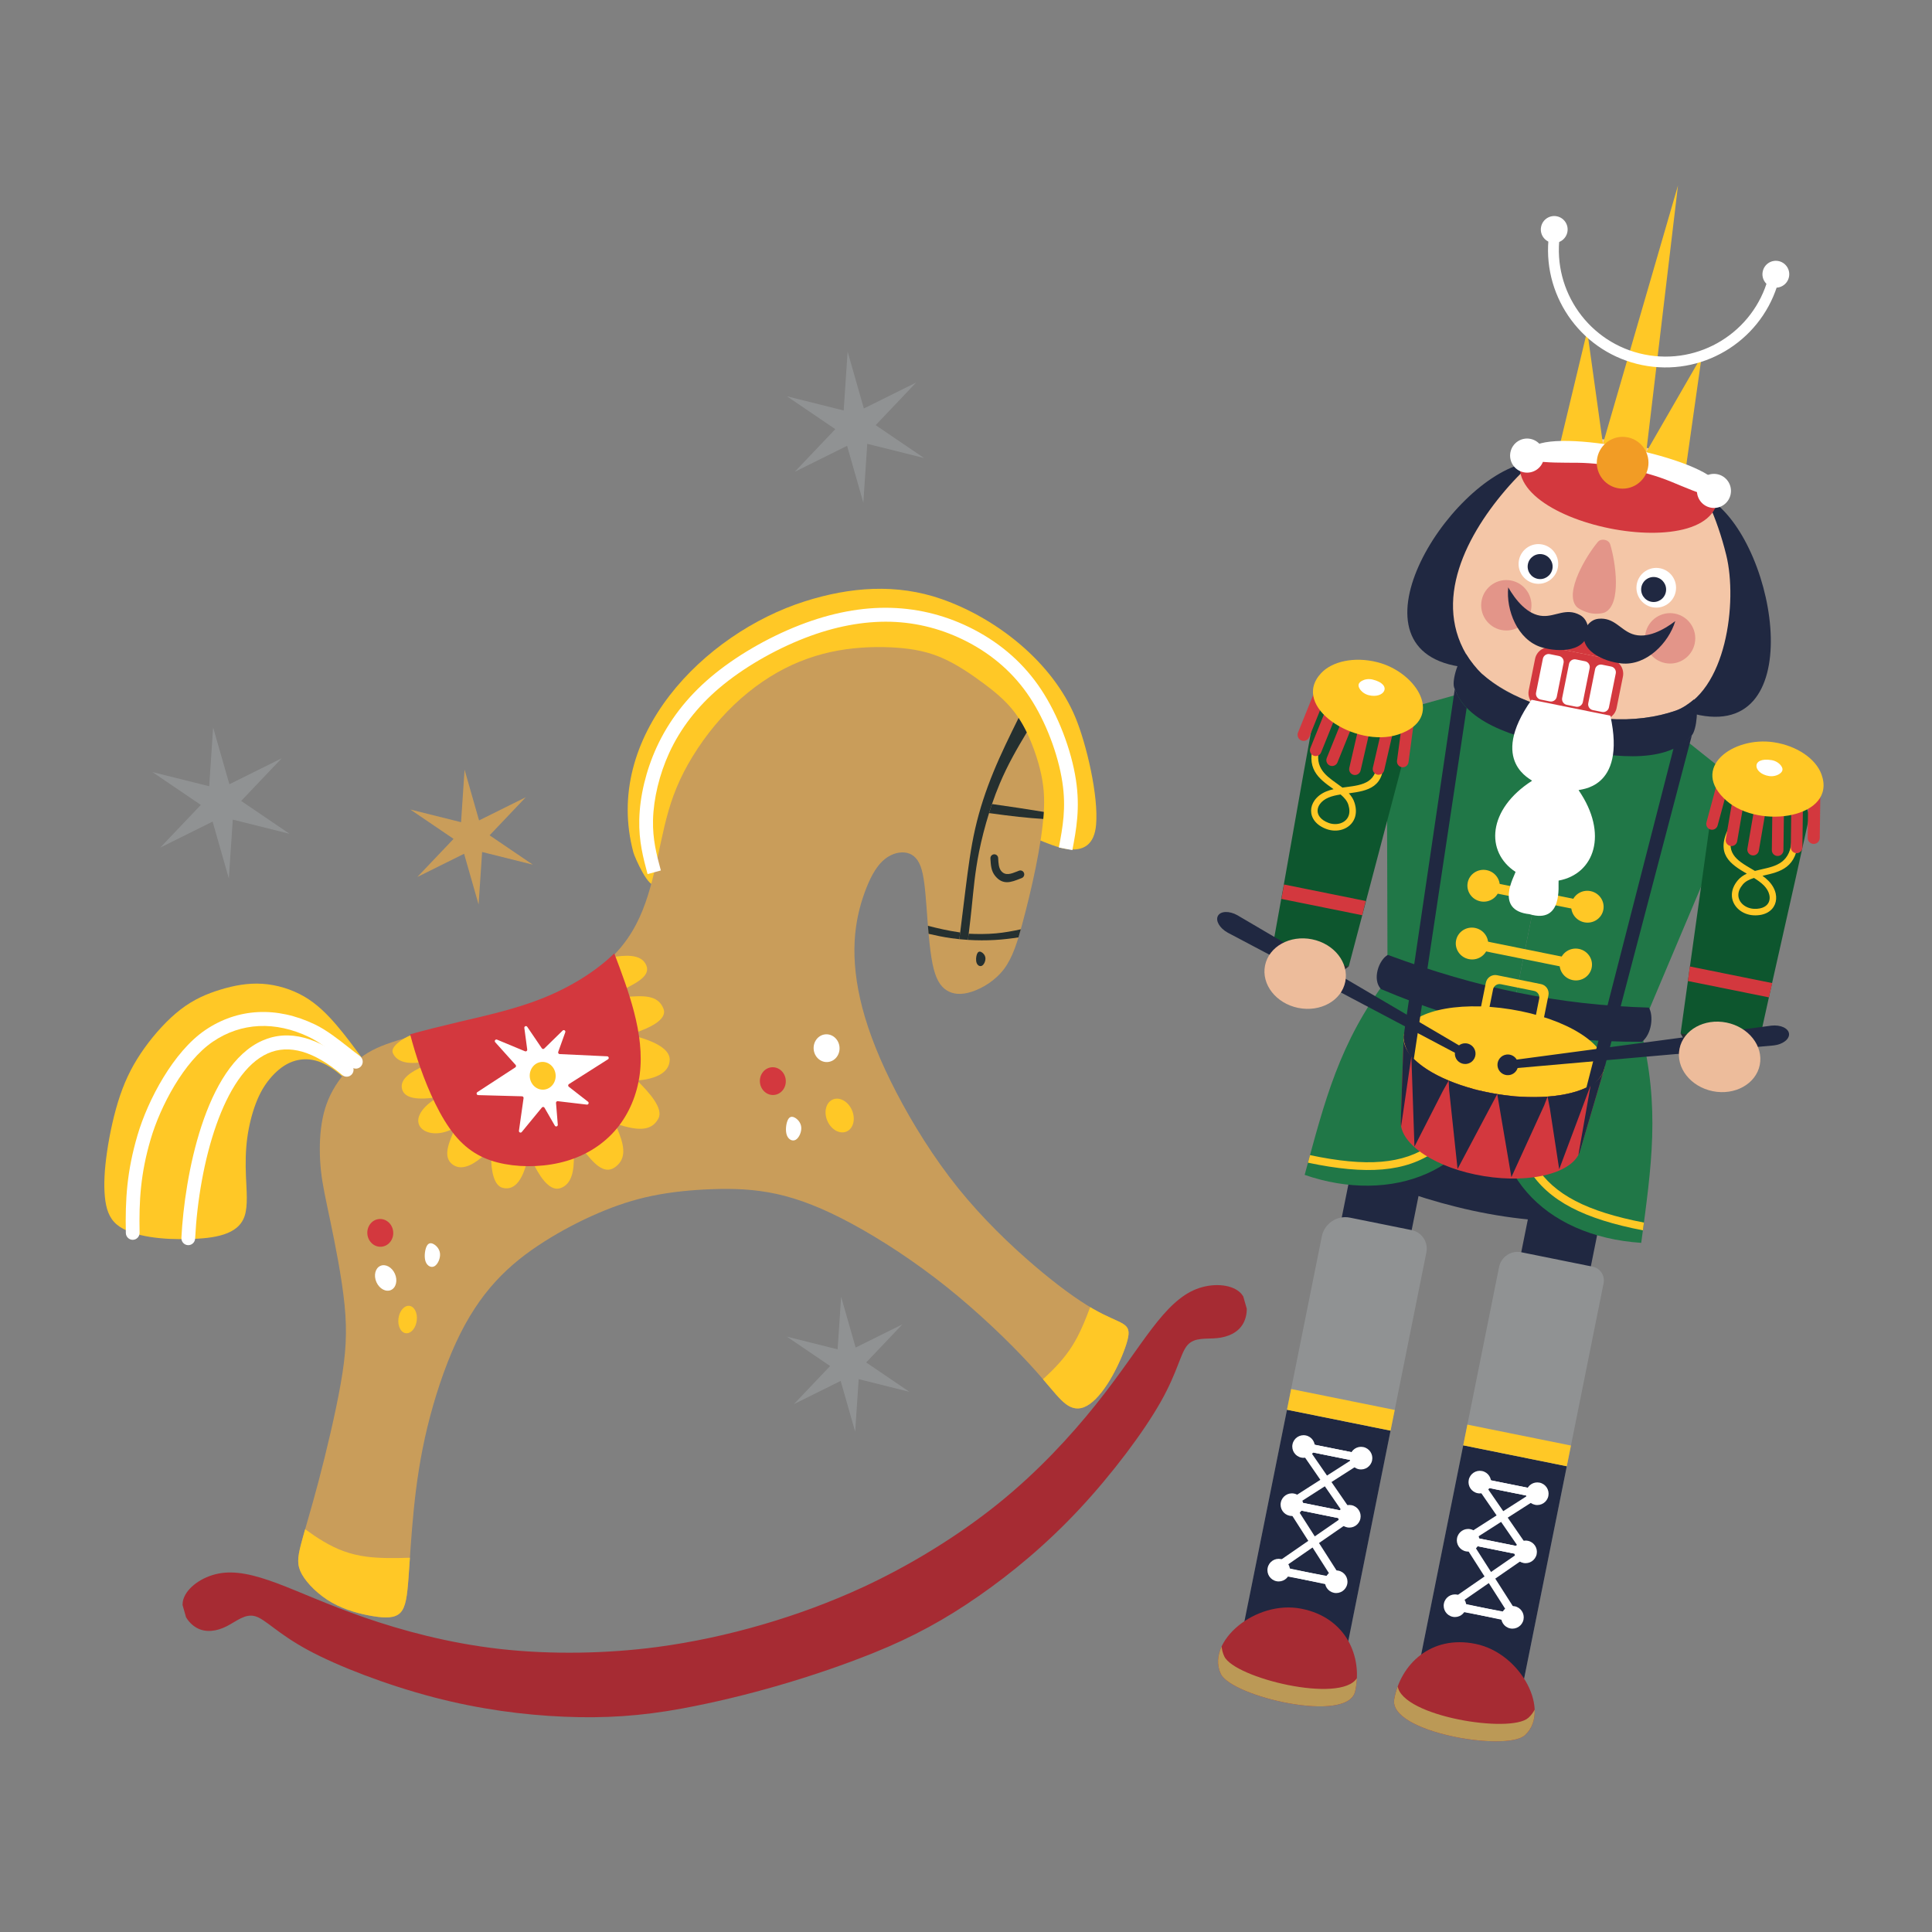
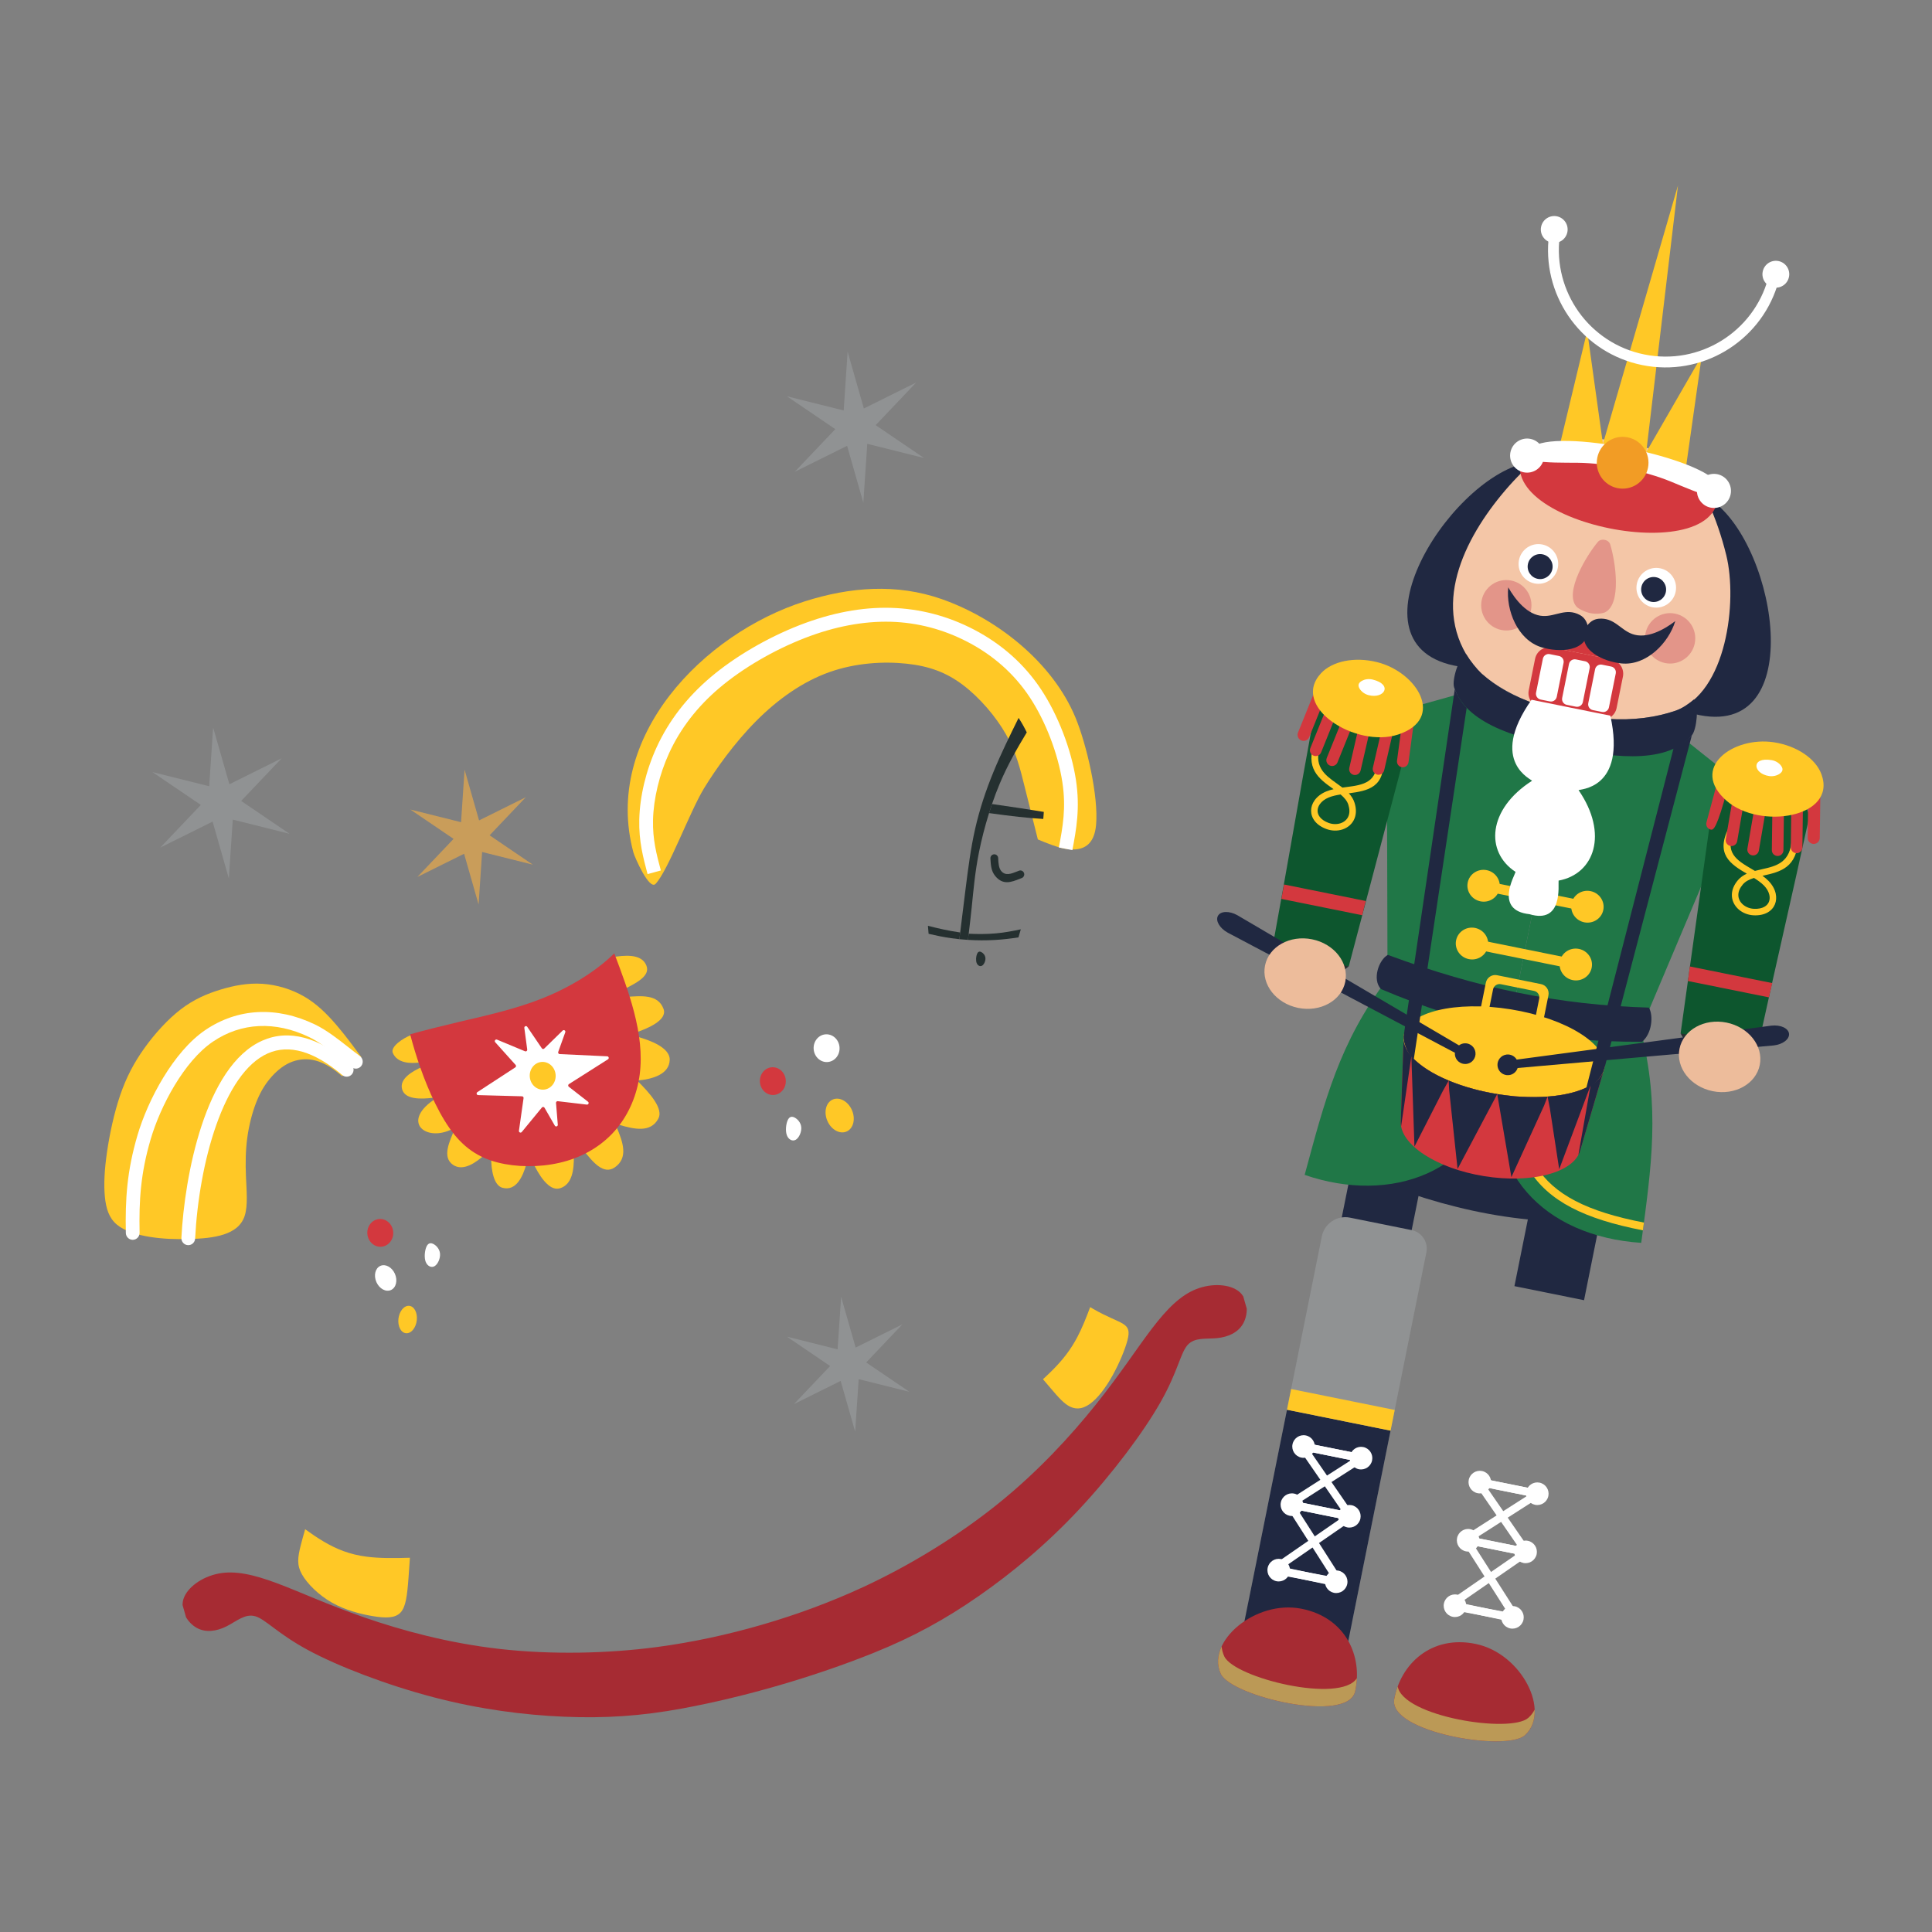
<svg xmlns="http://www.w3.org/2000/svg" width="500" height="500" viewBox="0 0 500 500" fill="none">
  <rect x="0" y="0" width="500" height="500" fill="#808080" stroke="none" />
  <g clip-path="url(#clip0_47_22)">
    <path fill-rule="evenodd" clip-rule="evenodd" d="M442.929 129.46C460.25 141.485 468.477 193.702 437.112 184.401C437.897 164.879 443.639 155.172 438.179 136.405C439.618 133.714 441.691 132.103 442.929 129.46Z" fill="#202841" />
    <path fill-rule="evenodd" clip-rule="evenodd" d="M394.994 119.78C374.383 124.143 346.621 169.094 379.133 172.692C385.952 154.388 384.412 143.21 396.695 128.027C396.403 124.988 395.115 122.696 394.994 119.78Z" fill="#202841" />
    <path fill-rule="evenodd" clip-rule="evenodd" d="M399.286 296.282L417.301 299.92L409.949 336.492L391.935 332.853L399.286 296.282Z" fill="#202841" />
    <path fill-rule="evenodd" clip-rule="evenodd" d="M370.926 290.555L352.907 286.916L345.555 323.488L363.574 327.126L370.926 290.555Z" fill="#202841" />
    <path fill-rule="evenodd" clip-rule="evenodd" d="M356.62 272.963L420.069 285.778L414.02 315.885C391.889 317.436 370.025 311.854 349.625 302.881L356.62 272.963Z" fill="#202841" />
-     <path fill-rule="evenodd" clip-rule="evenodd" d="M393.696 324.079L412.179 327.811C414.131 328.205 415.405 330.128 415.012 332.084L394.421 434.51L367.615 429.096L387.96 327.902C388.488 325.268 391.07 323.548 393.696 324.079Z" fill="#909293" />
-     <path fill-rule="evenodd" clip-rule="evenodd" d="M378.681 374.052L405.486 379.465L394.421 434.51L367.615 429.096L378.681 374.052Z" fill="#202841" />
    <path fill-rule="evenodd" clip-rule="evenodd" d="M365.336 318.351L349.369 315.126C346.033 314.453 342.757 316.635 342.088 319.977L323.222 413.809C322.553 417.151 324.732 420.435 328.063 421.108L342.747 424.074C346.083 424.747 349.359 422.564 350.028 419.223L369.15 324.104C369.678 321.47 367.962 318.882 365.336 318.351Z" fill="#909293" />
    <path fill-rule="evenodd" clip-rule="evenodd" d="M359.876 370.253L333.07 364.84L322.005 419.885L348.811 425.298L359.876 370.253Z" fill="#202841" />
    <path fill-rule="evenodd" clip-rule="evenodd" d="M435.809 191.222L451.212 203.507L424.608 266.479C429.705 286.724 427.395 301.716 424.749 321.651C399.533 319.974 383.184 302.958 388.231 277.853L406.779 185.601L435.809 191.222Z" fill="#207747" />
    <path fill-rule="evenodd" clip-rule="evenodd" d="M377.267 179.714L358.895 184.862L359.091 253.248C346.571 269.935 342.908 284.652 337.645 304.059C359.901 311.736 383.049 303.636 387.895 279.532L406.78 185.601L377.267 179.714Z" fill="#207747" />
    <path fill-rule="evenodd" clip-rule="evenodd" d="M406.88 184.734C409.965 185.39 413.08 185.847 416.109 186.049C422.641 186.483 428.659 185.656 433.681 183.909C446.825 179.227 449.723 155.724 446.754 143.663C444.379 134.022 440.439 125.2 436.282 121.253C432.564 117.722 426.737 115.646 420.945 114.748C415.259 113.328 409.089 112.981 404.294 114.793C399.694 116.533 393.847 121.651 388.543 128.108C377.956 140.997 369.814 158.848 382.485 173.569C386.44 177.13 391.673 180.229 397.858 182.363C400.731 183.354 403.78 184.142 406.88 184.734Z" fill="#F4C6A7" />
    <path fill-rule="evenodd" clip-rule="evenodd" d="M399.15 140.914C401.923 141.475 403.72 144.185 403.161 146.968C402.602 149.749 399.9 151.55 397.123 150.99C394.35 150.429 392.548 147.719 393.112 144.937C393.671 142.156 396.373 140.355 399.15 140.914Z" fill="white" />
    <path fill-rule="evenodd" clip-rule="evenodd" d="M399.221 143.458C400.972 143.811 402.099 145.517 401.752 147.269C401.4 149.021 399.694 150.154 397.948 149.802C396.202 149.449 395.069 147.743 395.422 145.991C395.774 144.239 397.475 143.105 399.221 143.458Z" fill="#202841" />
    <path fill-rule="evenodd" clip-rule="evenodd" d="M429.65 147.074C426.872 146.514 424.17 148.315 423.612 151.097C423.053 153.879 424.849 156.589 427.622 157.15C430.4 157.71 433.102 155.909 433.661 153.127C434.224 150.345 432.423 147.635 429.65 147.074Z" fill="white" />
    <path fill-rule="evenodd" clip-rule="evenodd" d="M428.598 149.391C426.852 149.038 425.146 150.172 424.794 151.924C424.447 153.675 425.574 155.382 427.325 155.735C429.071 156.088 430.772 154.953 431.125 153.202C431.477 151.45 430.345 149.744 428.598 149.391Z" fill="#202841" />
    <path fill-rule="evenodd" clip-rule="evenodd" d="M391.119 150.248C394.647 150.96 396.926 154.4 396.217 157.931C395.507 161.463 392.075 163.749 388.553 163.038C385.026 162.326 382.746 158.886 383.456 155.354C384.165 151.823 387.597 149.536 391.119 150.248Z" fill="#E39589" />
    <path fill-rule="evenodd" clip-rule="evenodd" d="M433.51 158.809C437.032 159.52 439.317 162.96 438.602 166.492C437.893 170.023 434.461 172.31 430.939 171.598C427.416 170.886 425.137 167.447 425.846 163.915C426.556 160.383 429.988 158.097 433.51 158.809Z" fill="#E39589" />
    <path fill-rule="evenodd" clip-rule="evenodd" d="M416.713 140.872C418.072 145.209 419.742 156.311 415.385 158.465C414.816 158.745 413.216 159.001 411.651 158.694C410.01 158.371 408.4 157.469 407.967 156.968C404.782 153.29 410.609 143.703 413.538 140.231C414.378 139.233 416.321 139.626 416.713 140.872Z" fill="#E39589" />
    <path fill-rule="evenodd" clip-rule="evenodd" d="M414.76 168.521C413.049 167.128 412.566 166.391 411.6 164.327C411.444 163.994 411.303 163.656 411.183 163.311C410.941 163.583 410.679 163.841 410.408 164.086C408.722 165.614 407.992 166.106 405.874 166.726C404.485 167.043 403.282 167.327 402.13 167.662L402.759 167.79L406.528 168.551L407.826 168.813L412.159 169.687L413.452 169.949L417.226 170.71L417.85 170.837C416.919 170.082 415.918 169.351 414.76 168.521Z" fill="#D3383E" />
    <path fill-rule="evenodd" clip-rule="evenodd" d="M437.853 190.294C439.1 188.834 439.765 182.61 438.371 181.032C437.123 182.062 435.492 183.28 433.681 183.909C428.659 185.656 422.641 186.483 416.109 186.048C413.1 185.849 410.01 185.397 406.951 184.749L405.189 193.499C414.896 195.459 430.788 198.521 437.853 190.294Z" fill="#202841" />
    <path fill-rule="evenodd" clip-rule="evenodd" d="M376.315 177.867C375.726 176.035 377.478 170.126 379.375 169.213C380.613 171.162 382.117 173.046 383.425 174.297C387.381 177.857 391.814 180.257 397.998 182.391C400.851 183.374 403.876 184.159 406.95 184.749L405.189 193.499C395.487 191.539 379.646 188.193 376.315 177.867Z" fill="#202841" />
    <path fill-rule="evenodd" clip-rule="evenodd" d="M384.764 225.195C387.038 225.654 388.513 227.833 388.065 230.062C387.617 232.291 385.413 233.726 383.144 233.267C380.874 232.809 379.395 230.63 379.843 228.401C380.29 226.172 382.495 224.737 384.764 225.195Z" fill="#FFC826" />
    <path fill-rule="evenodd" clip-rule="evenodd" d="M411.635 230.621C413.905 231.08 415.384 233.259 414.936 235.488C414.488 237.717 412.279 239.152 410.01 238.694C407.74 238.235 406.261 236.056 406.709 233.827C407.157 231.597 409.361 230.163 411.635 230.621Z" fill="#FFC826" />
    <path fill-rule="evenodd" clip-rule="evenodd" d="M384.21 227.97L410.83 233.346L410.322 235.87L383.702 230.494L384.21 227.97Z" fill="#FFC826" />
    <path fill-rule="evenodd" clip-rule="evenodd" d="M381.76 240.151C384.03 240.61 385.509 242.788 385.061 245.018C384.613 247.247 382.409 248.682 380.14 248.223C377.865 247.764 376.386 245.585 376.834 243.357C377.287 241.128 379.491 239.693 381.76 240.151Z" fill="#FFC826" />
    <path fill-rule="evenodd" clip-rule="evenodd" d="M408.626 245.577C410.896 246.036 412.375 248.214 411.927 250.444C411.48 252.673 409.276 254.108 407.006 253.649C404.732 253.191 403.257 251.012 403.705 248.782C404.153 246.553 406.357 245.119 408.626 245.577Z" fill="#FFC826" />
    <path fill-rule="evenodd" clip-rule="evenodd" d="M381.202 242.925L407.826 248.302L407.318 250.825L380.693 245.449L381.202 242.925Z" fill="#FFC826" />
    <path fill-rule="evenodd" clip-rule="evenodd" d="M359.171 247.126C382.515 255.758 403.428 260.094 426.726 260.769C427.959 262.801 427.536 267.553 424.945 269.616C399.855 269.699 379.516 265.368 357.395 255.973C355.045 253.487 356.841 248.384 359.171 247.126Z" fill="#202841" />
    <path fill-rule="evenodd" clip-rule="evenodd" d="M398.813 254.684L387.431 252.384C386.108 252.117 384.804 252.983 384.538 254.311L382.827 262.828C382.56 264.155 383.425 265.459 384.749 265.727L396.131 268.025C397.455 268.292 398.753 267.426 399.025 266.099L400.736 257.581C401.002 256.254 400.137 254.951 398.813 254.684ZM395.15 265.701L386.55 263.964C385.629 263.779 385.031 262.874 385.217 261.954L386.404 256.044C386.591 255.124 387.491 254.523 388.407 254.708L397.012 256.446C397.933 256.631 398.532 257.535 398.345 258.455L397.158 264.366C396.972 265.286 396.071 265.887 395.15 265.701Z" fill="#FFC826" />
    <path fill-rule="evenodd" clip-rule="evenodd" d="M444.47 126.106C448.475 148.607 382.485 135.28 394.874 116.089C411.449 119.316 427.94 122.646 444.47 126.106Z" fill="#D3383E" />
    <path fill-rule="evenodd" clip-rule="evenodd" d="M420.668 116.122C422.676 116.527 423.974 118.484 423.567 120.492C423.164 122.501 421.212 123.801 419.209 123.397C417.206 122.992 415.908 121.035 416.311 119.026C416.713 117.018 418.666 115.717 420.668 116.122Z" fill="#BB9956" />
    <path fill-rule="evenodd" clip-rule="evenodd" d="M401.677 167.57L417.09 170.683C419.103 171.09 420.416 173.074 420.014 175.092L418.373 183.237C417.971 185.256 415.988 186.574 413.975 186.167L398.562 183.054C396.549 182.648 395.231 180.665 395.638 178.646L397.279 170.5C397.681 168.482 399.659 167.163 401.677 167.57Z" fill="#D3383E" />
    <path fill-rule="evenodd" clip-rule="evenodd" d="M407.831 170.652L410.221 171.135C411.036 171.299 411.564 172.101 411.403 172.918L409.637 181.706C409.471 182.523 408.671 183.056 407.856 182.892L405.466 182.409C404.655 182.245 404.122 181.443 404.288 180.626L406.054 171.837C406.215 171.021 407.015 170.487 407.831 170.652Z" fill="white" />
    <path fill-rule="evenodd" clip-rule="evenodd" d="M414.585 172.016L416.975 172.499C417.79 172.663 418.323 173.465 418.157 174.281L416.391 183.071C416.225 183.887 415.425 184.42 414.615 184.256L412.225 183.773C411.409 183.608 410.876 182.807 411.042 181.99L412.808 173.201C412.969 172.385 413.769 171.852 414.585 172.016Z" fill="white" />
    <path fill-rule="evenodd" clip-rule="evenodd" d="M401.078 169.288L403.469 169.771C404.284 169.935 404.812 170.737 404.651 171.554L402.885 180.343C402.719 181.159 401.919 181.692 401.104 181.527L398.713 181.045C397.898 180.88 397.37 180.078 397.531 179.262L399.297 170.473C399.463 169.656 400.263 169.124 401.078 169.288Z" fill="white" />
-     <path fill-rule="evenodd" clip-rule="evenodd" d="M387.814 266.381C384.105 282.26 379.29 292.433 371.551 297.885C363.786 303.356 353.692 304.1 338.5 300.904L339.028 298.948C353.641 302.022 363.132 301.34 370.393 296.227C377.675 291.096 382.259 281.302 385.847 265.927L387.814 266.381Z" fill="#FFC826" />
    <path fill-rule="evenodd" clip-rule="evenodd" d="M394.899 267.756C392.273 283.324 392.71 294.133 397.446 301.69C402.161 309.221 410.786 313.561 425.449 316.4L425.182 318.41C409.94 315.459 400.782 310.828 395.735 302.769C390.703 294.738 390.194 283.489 392.912 267.411L394.899 267.756Z" fill="#FFC826" />
    <path fill-rule="evenodd" clip-rule="evenodd" d="M381.901 425.443C393.877 427.918 401.4 443.011 394.627 449.086C389.801 453.409 359.302 448.301 360.827 439.755C362.442 430.721 370.357 423.058 381.901 425.443Z" fill="#A62B33" />
    <path fill-rule="evenodd" clip-rule="evenodd" d="M395.533 444.573C390.939 448.691 363.046 444.251 361.727 436.435C361.33 437.509 361.028 438.622 360.827 439.755C359.302 448.301 389.801 453.409 394.627 449.086C396.494 447.408 397.279 445.044 397.173 442.446C396.771 443.234 396.227 443.95 395.533 444.573Z" fill="#BB9956" />
    <path fill-rule="evenodd" clip-rule="evenodd" d="M391.019 261.22C405.365 263.542 416.204 270.334 415.228 276.388C414.252 282.442 401.832 285.469 387.486 283.146C373.14 280.823 362.301 274.031 363.277 267.976C364.248 261.922 376.672 258.896 391.019 261.22Z" fill="#FFC826" />
    <path fill-rule="evenodd" clip-rule="evenodd" d="M363.231 269.188L362.522 290.277V290.327C362.325 296.19 371.7 302.38 384.064 304.382C396.428 306.384 407.267 303.467 408.922 297.84L408.927 297.822L408.932 297.809L408.937 297.8V297.79L414.89 277.551C412.958 281.991 404.338 284.461 393.655 283.832C391.662 283.713 389.594 283.488 387.486 283.146C385.377 282.805 383.344 282.366 381.412 281.848C371.076 279.076 363.669 274.011 363.231 269.188Z" fill="#D3383E" />
    <path fill-rule="evenodd" clip-rule="evenodd" d="M387.486 283.146L391.145 304.646L399.619 286.1L400.509 283.799C398.366 283.958 396.061 283.972 393.656 283.831C391.663 283.713 389.595 283.487 387.486 283.146Z" fill="#202841" />
    <path fill-rule="evenodd" clip-rule="evenodd" d="M387.487 283.146L377.217 302.524L375.043 282.121L374.922 279.655C376.905 280.484 379.083 281.224 381.413 281.848C383.346 282.366 385.379 282.805 387.487 283.146Z" fill="#202841" />
    <path fill-rule="evenodd" clip-rule="evenodd" d="M401.104 286.856L403.519 302.594L411.651 280.88C409.024 282.438 405.129 283.453 400.51 283.799L401.104 286.856Z" fill="#202841" />
    <path fill-rule="evenodd" clip-rule="evenodd" d="M373.397 282.372L366.06 296.747L365.26 273.37C367.268 275.677 370.644 277.87 374.921 279.655L373.397 282.372Z" fill="#202841" />
    <path fill-rule="evenodd" clip-rule="evenodd" d="M411.651 280.88L409.079 295.5L408.48 298.919C408.667 298.572 408.813 298.212 408.923 297.84L408.928 297.822L408.933 297.809L408.938 297.8V297.791L414.891 277.551C414.333 278.834 413.216 279.954 411.651 280.88Z" fill="#202841" />
    <path fill-rule="evenodd" clip-rule="evenodd" d="M365.26 273.37L363.111 288.058L362.608 291.493C362.537 291.104 362.507 290.715 362.522 290.327V290.277L363.232 269.188C363.358 270.582 364.067 271.997 365.26 273.37Z" fill="#202841" />
    <path fill-rule="evenodd" clip-rule="evenodd" d="M336.809 416.337C324.812 413.97 312.046 424.966 315.946 433.196C318.723 439.054 348.815 446.183 350.712 437.713C352.715 428.756 348.372 418.618 336.809 416.337Z" fill="#A62B33" />
    <path fill-rule="evenodd" clip-rule="evenodd" d="M316.851 428.683C319.498 434.262 346.928 440.996 351.165 434.302C351.114 435.445 350.964 436.588 350.712 437.712C348.815 446.183 318.723 439.054 315.945 433.196C314.869 430.923 315.06 428.44 316.162 426.084C316.227 426.968 316.454 427.84 316.851 428.683Z" fill="#BB9956" />
    <path fill-rule="evenodd" clip-rule="evenodd" d="M364.742 190.677C361.194 182.447 348.146 174.327 340.024 185.401C335.526 209.953 333.749 220.966 329.256 245.519C335.169 249.001 341.851 250.358 349.052 250.117C356.308 222.769 357.486 218.026 364.742 190.677Z" fill="#0D562E" />
    <path fill-rule="evenodd" clip-rule="evenodd" d="M329.256 245.519L331.495 250.281L344.488 253.584L349.052 250.117L329.256 245.519Z" fill="#253030" />
    <path fill-rule="evenodd" clip-rule="evenodd" d="M443.433 206.568C449.879 200.357 465.05 197.937 468.256 211.298C462.917 235.681 460.3 246.523 454.961 270.906C448.163 271.82 441.475 270.477 434.934 267.462C438.813 239.431 439.553 234.6 443.433 206.568Z" fill="#0D562E" />
    <path fill-rule="evenodd" clip-rule="evenodd" d="M454.961 270.906L451.056 274.427L437.802 272.43L434.934 267.462L454.961 270.906Z" fill="#253030" />
    <path fill-rule="evenodd" clip-rule="evenodd" d="M353.455 233.177L332.3 228.905C332.079 230.129 331.853 231.371 331.621 232.637L352.534 236.86C352.851 235.594 353.158 234.37 353.455 233.177Z" fill="#D3383E" />
    <path fill-rule="evenodd" clip-rule="evenodd" d="M458.655 254.423L437.345 250.121C437.123 251.344 437.053 252.617 436.821 253.882L457.79 258.117C458.102 256.851 458.358 255.615 458.655 254.423Z" fill="#D3383E" />
    <path fill-rule="evenodd" clip-rule="evenodd" d="M376.492 178.372L363.242 268.253C363.147 269.514 364.057 272.73 365.899 274.055L379.576 183.178C378.122 181.742 377.171 180.076 376.492 178.372Z" fill="#202841" />
    <path fill-rule="evenodd" clip-rule="evenodd" d="M437.852 190.294L415.052 277.114C414.65 278.314 412.773 280.956 410.559 281.462L433.147 193.527C435.045 192.768 436.564 191.6 437.852 190.294Z" fill="#202841" />
    <path fill-rule="evenodd" clip-rule="evenodd" d="M377.588 270.539C378.409 269.925 379.541 269.812 380.492 270.341C381.785 271.06 382.248 272.693 381.529 273.988C380.814 275.282 379.184 275.748 377.89 275.027C376.939 274.496 376.441 273.471 376.527 272.452L317.989 241.506V241.504L317.702 241.353C315.629 240.2 314.512 238.255 315.206 237.009C315.896 235.762 318.135 235.69 320.203 236.844L320.485 237.009V237.009L377.588 270.539Z" fill="#202841" />
    <path fill-rule="evenodd" clip-rule="evenodd" d="M392.524 274.223C392.011 273.338 391.004 272.794 389.927 272.913C388.458 273.074 387.396 274.4 387.557 275.873C387.723 277.344 389.042 278.406 390.511 278.243C391.593 278.123 392.453 277.371 392.765 276.398L458.695 270.589V270.588L459.017 270.56C461.372 270.3 463.154 268.941 462.998 267.523C462.842 266.106 460.804 265.17 458.449 265.431L458.127 265.473V265.474L392.524 274.223Z" fill="#202841" />
    <path fill-rule="evenodd" clip-rule="evenodd" d="M339.561 243.091C345.298 244.25 349.147 249.164 348.161 254.067C347.175 258.97 341.725 262.005 335.988 260.847C330.252 259.688 326.402 254.775 327.389 249.872C328.375 244.969 333.825 241.933 339.561 243.091Z" fill="#EDBC9B" />
    <path fill-rule="evenodd" clip-rule="evenodd" d="M446.82 264.643C452.556 265.801 456.406 270.715 455.425 275.618C454.438 280.52 448.988 283.556 443.252 282.398C437.515 281.239 433.666 276.325 434.652 271.423C435.633 266.52 441.083 263.484 446.82 264.643Z" fill="#EDBC9B" />
    <path fill-rule="evenodd" clip-rule="evenodd" d="M434.26 48L426.042 117.021L414.836 114.876L434.26 48Z" fill="#FFC826" />
    <path fill-rule="evenodd" clip-rule="evenodd" d="M440.413 92.099L436.282 121.253L426.042 117.021L440.413 92.099Z" fill="#FFC826" />
    <path fill-rule="evenodd" clip-rule="evenodd" d="M410.764 85.648L403.76 114.805L414.835 114.876L410.764 85.648Z" fill="#FFC826" />
    <path fill-rule="evenodd" clip-rule="evenodd" d="M410.362 162.486C411.303 160.943 412.451 160.25 413.724 160.133C417.744 159.761 419.279 162.934 422.404 164.076C426.173 165.456 430.606 162.989 433.56 160.743C431.854 166.386 426.113 172.333 419.661 171.699C415.107 171.252 407.952 168.265 410.362 162.486Z" fill="#202841" />
    <path fill-rule="evenodd" clip-rule="evenodd" d="M411.041 162.623C410.775 160.836 409.98 159.751 408.852 159.149C405.29 157.245 402.648 159.574 399.327 159.416C395.316 159.224 392.186 155.23 390.329 152.012C389.72 157.876 392.715 165.587 398.909 167.507C403.282 168.864 411.031 168.887 411.041 162.623Z" fill="#202841" />
    <path fill-rule="evenodd" clip-rule="evenodd" d="M425.569 91.739C411.288 88.854 401.818 75.41 403.655 61.176C402.905 61.912 401.838 62.295 400.736 62.136C399.438 77.32 409.724 91.398 425.021 94.487C440.313 97.576 455.238 88.589 459.908 74.087C458.831 73.805 457.991 73.037 457.583 72.067C453.784 85.905 439.855 94.624 425.569 91.739Z" fill="white" />
    <path fill-rule="evenodd" clip-rule="evenodd" d="M402.92 55.98C404.797 56.359 406.015 58.193 405.632 60.076C405.255 61.959 403.428 63.178 401.546 62.798C399.669 62.419 398.451 60.585 398.834 58.702C399.211 56.82 401.038 55.6 402.92 55.98Z" fill="white" />
    <path fill-rule="evenodd" clip-rule="evenodd" d="M460.275 67.563C462.152 67.943 463.37 69.777 462.988 71.659C462.61 73.542 460.784 74.761 458.902 74.382C457.025 74.002 455.807 72.168 456.189 70.285C456.567 68.402 458.393 67.183 460.275 67.563Z" fill="white" />
    <path fill-rule="evenodd" clip-rule="evenodd" d="M444.987 125.748C445.964 127.854 444.887 128.834 442.768 128.432C440.142 127.934 435.794 126.022 432.407 124.63C425.604 121.835 415.676 119.829 408.319 119.765C404.661 119.734 399.915 119.809 397.299 119.249C395.19 118.798 394.576 117.476 396.287 115.913C402.26 110.461 441.586 118.403 444.987 125.748Z" fill="white" />
    <path fill-rule="evenodd" clip-rule="evenodd" d="M396.082 113.583C393.701 113.101 391.377 114.648 390.899 117.037C390.42 119.425 391.96 121.752 394.346 122.233C396.726 122.714 399.05 121.168 399.528 118.78C400.007 116.39 398.467 114.064 396.082 113.583Z" fill="white" />
    <path fill-rule="evenodd" clip-rule="evenodd" d="M444.444 122.723C442.059 122.241 439.739 123.788 439.256 126.177C438.778 128.565 440.318 130.892 442.703 131.373C445.088 131.855 447.408 130.308 447.886 127.92C448.369 125.531 446.824 123.204 444.444 122.723Z" fill="white" />
    <path fill-rule="evenodd" clip-rule="evenodd" d="M421.261 113.188C424.879 113.919 427.224 117.454 426.495 121.084C425.765 124.713 422.238 127.063 418.619 126.331C414.996 125.6 412.651 122.065 413.381 118.435C414.111 114.806 417.638 112.456 421.261 113.188Z" fill="#F29C25" />
    <path fill-rule="evenodd" clip-rule="evenodd" d="M416.758 185.217C421.036 204.664 408.315 204.168 408.551 204.515C416.311 215.784 412.647 226.204 403.363 227.898C403.207 228.978 404.611 239.228 395.82 236.59C386.697 235.611 391.95 226.704 392.227 225.649C384.322 220.483 384.971 209.455 396.474 202.076C396.831 201.849 384.911 197.368 396.364 181.098C399.609 181.753 402.784 182.394 406.563 183.157C410.343 183.921 413.518 184.562 416.758 185.217Z" fill="white" />
-     <path fill-rule="evenodd" clip-rule="evenodd" d="M379.758 368.691L406.563 374.104L405.486 379.465L378.681 374.051L379.758 368.691Z" fill="#FFC826" />
    <path fill-rule="evenodd" clip-rule="evenodd" d="M334.147 359.479L360.953 364.893L359.876 370.253L333.07 364.84L334.147 359.479Z" fill="#FFC826" />
    <path fill-rule="evenodd" clip-rule="evenodd" d="M382.359 384.489C381.805 384.378 381.448 383.837 381.559 383.284C381.669 382.73 382.208 382.371 382.761 382.482L398.154 385.591C398.703 385.703 399.065 386.242 398.954 386.797C398.889 387.105 398.693 387.353 398.441 387.493L382.026 397.995L395.316 400.679C395.87 400.791 396.227 401.331 396.116 401.885C396.056 402.18 395.875 402.421 395.633 402.563L377.905 414.813L392.443 417.918C392.991 418.033 393.344 418.575 393.228 419.126C393.117 419.677 392.574 420.029 392.025 419.914L375.218 416.324C374.951 416.281 374.705 416.135 374.544 415.898C374.222 415.435 374.337 414.798 374.8 414.477L392.554 402.21L379.143 399.502C378.881 399.446 378.64 399.291 378.489 399.047C378.187 398.572 378.323 397.94 378.801 397.637L395.271 387.097L382.359 384.489Z" fill="white" />
    <path fill-rule="evenodd" clip-rule="evenodd" d="M398.154 385.591C398.703 385.703 399.065 386.242 398.954 386.797C398.839 387.35 398.3 387.709 397.747 387.597L384.834 384.99L395.95 401.101C396.272 401.564 396.156 402.201 395.694 402.522C395.457 402.687 395.175 402.736 394.914 402.683L381.503 399.978L393.132 418.179C393.434 418.654 393.293 419.286 392.82 419.589C392.579 419.744 392.292 419.783 392.035 419.72L375.148 416.506C374.599 416.399 374.237 415.864 374.343 415.311C374.448 414.759 374.982 414.396 375.535 414.504L390.138 417.284L378.529 399.109C378.358 398.884 378.288 398.591 378.348 398.296C378.459 397.742 378.997 397.383 379.551 397.495L392.835 400.179L381.76 384.124C381.579 383.896 381.498 383.592 381.558 383.284C381.669 382.73 382.208 382.371 382.761 382.482L398.154 385.591Z" fill="white" />
    <path fill-rule="evenodd" clip-rule="evenodd" d="M383.551 380.7C385.131 381.02 386.153 382.563 385.836 384.148C385.519 385.732 383.979 386.758 382.399 386.439C380.814 386.119 379.792 384.576 380.109 382.991C380.431 381.406 381.971 380.381 383.551 380.7Z" fill="white" />
    <path fill-rule="evenodd" clip-rule="evenodd" d="M398.431 383.705C400.011 384.024 401.033 385.568 400.716 387.153C400.399 388.737 398.859 389.763 397.274 389.444C395.694 389.124 394.672 387.581 394.989 385.997C395.311 384.412 396.846 383.386 398.431 383.705Z" fill="white" />
    <path fill-rule="evenodd" clip-rule="evenodd" d="M380.527 395.751C382.107 396.07 383.129 397.613 382.811 399.198C382.494 400.783 380.955 401.808 379.375 401.489C377.79 401.17 376.768 399.626 377.085 398.042C377.407 396.457 378.947 395.431 380.527 395.751Z" fill="white" />
    <path fill-rule="evenodd" clip-rule="evenodd" d="M395.402 398.756C396.987 399.074 398.008 400.617 397.691 402.203C397.369 403.787 395.83 404.813 394.249 404.494C392.669 404.174 391.648 402.631 391.965 401.046C392.282 399.462 393.822 398.436 395.402 398.756Z" fill="white" />
    <path fill-rule="evenodd" clip-rule="evenodd" d="M377.12 412.691C378.7 413.01 379.727 414.553 379.405 416.138C379.088 417.723 377.548 418.749 375.968 418.429C374.388 418.11 373.361 416.567 373.683 414.982C374 413.397 375.54 412.371 377.12 412.691Z" fill="white" />
    <path fill-rule="evenodd" clip-rule="evenodd" d="M392.001 415.696C393.581 416.016 394.602 417.559 394.285 419.144C393.968 420.729 392.428 421.754 390.848 421.435C389.263 421.115 388.242 419.573 388.559 417.987C388.876 416.403 390.42 415.377 392.001 415.696Z" fill="white" />
    <path fill-rule="evenodd" clip-rule="evenodd" d="M336.743 375.277C336.19 375.166 335.833 374.626 335.943 374.072C336.059 373.517 336.597 373.159 337.146 373.27L352.539 376.378C353.092 376.49 353.45 377.03 353.339 377.584C353.274 377.892 353.082 378.141 352.826 378.28L336.411 388.783L349.701 391.466C350.254 391.578 350.612 392.118 350.501 392.672C350.441 392.968 350.259 393.208 350.018 393.351L332.29 405.6L346.828 408.706C347.381 408.822 347.733 409.362 347.618 409.914C347.502 410.464 346.963 410.817 346.41 410.702L329.603 407.112C329.341 407.068 329.095 406.922 328.929 406.686C328.607 406.222 328.722 405.586 329.185 405.265L346.943 392.998L333.533 390.289C333.271 390.234 333.03 390.078 332.874 389.835C332.572 389.359 332.713 388.728 333.186 388.425L349.656 377.885L336.743 375.277Z" fill="white" />
    <path fill-rule="evenodd" clip-rule="evenodd" d="M352.538 376.379C353.092 376.491 353.449 377.03 353.339 377.585C353.228 378.139 352.689 378.498 352.136 378.386L339.224 375.778L350.334 391.889C350.656 392.352 350.541 392.989 350.078 393.31C349.841 393.474 349.559 393.524 349.298 393.471L335.887 390.766L347.516 408.967C347.818 409.443 347.677 410.074 347.204 410.377C346.963 410.532 346.681 410.571 346.419 410.509L329.537 407.294C328.983 407.186 328.621 406.652 328.732 406.099C328.837 405.547 329.371 405.185 329.919 405.292L344.527 408.072L332.913 389.897C332.747 389.672 332.672 389.38 332.732 389.084C332.843 388.53 333.381 388.171 333.935 388.283L347.225 390.967L336.149 374.913C335.968 374.685 335.882 374.38 335.943 374.072C336.058 373.518 336.597 373.159 337.145 373.271L352.538 376.379Z" fill="white" />
    <path fill-rule="evenodd" clip-rule="evenodd" d="M337.936 371.488C339.516 371.808 340.543 373.351 340.221 374.936C339.904 376.52 338.364 377.546 336.784 377.227C335.204 376.907 334.177 375.364 334.5 373.779C334.817 372.195 336.356 371.169 337.936 371.488Z" fill="white" />
    <path fill-rule="evenodd" clip-rule="evenodd" d="M352.816 374.493C354.396 374.813 355.417 376.355 355.1 377.941C354.783 379.525 353.243 380.551 351.663 380.232C350.083 379.912 349.057 378.369 349.374 376.784C349.696 375.199 351.236 374.174 352.816 374.493Z" fill="white" />
    <path fill-rule="evenodd" clip-rule="evenodd" d="M334.912 386.538C336.492 386.857 337.519 388.401 337.197 389.986C336.88 391.57 335.34 392.596 333.76 392.277C332.18 391.958 331.153 390.414 331.475 388.829C331.792 387.245 333.332 386.219 334.912 386.538Z" fill="white" />
    <path fill-rule="evenodd" clip-rule="evenodd" d="M349.792 389.543C351.372 389.862 352.393 391.406 352.076 392.991C351.759 394.575 350.219 395.601 348.639 395.281C347.054 394.962 346.033 393.419 346.35 391.834C346.672 390.25 348.212 389.224 349.792 389.543Z" fill="white" />
    <path fill-rule="evenodd" clip-rule="evenodd" d="M331.505 403.479C333.09 403.799 334.111 405.342 333.794 406.927C333.472 408.512 331.933 409.537 330.352 409.218C328.772 408.899 327.746 407.355 328.068 405.771C328.385 404.186 329.925 403.161 331.505 403.479Z" fill="white" />
    <path fill-rule="evenodd" clip-rule="evenodd" d="M346.385 406.484C347.965 406.804 348.991 408.347 348.669 409.931C348.352 411.516 346.812 412.542 345.232 412.223C343.652 411.903 342.626 410.36 342.948 408.775C343.265 407.191 344.805 406.165 346.385 406.484Z" fill="white" />
    <path fill-rule="evenodd" clip-rule="evenodd" d="M453.93 227.213C452.763 227.578 451.741 228.069 451.047 228.886C450.272 229.804 449.915 230.697 449.884 231.503C449.859 232.014 449.97 232.498 450.176 232.934C450.388 233.382 450.71 233.786 451.102 234.121C451.852 234.756 452.863 235.158 453.96 235.203C455.072 235.25 455.963 235.05 456.617 234.683C457.186 234.367 457.578 233.918 457.795 233.397C458.011 232.862 458.051 232.239 457.905 231.593C457.724 230.781 457.251 229.93 456.486 229.148C455.782 228.436 454.886 227.81 453.93 227.213ZM465.368 216.988C465.182 224.626 460.648 225.642 456.361 226.602L456.129 226.653C456.688 227.058 457.216 227.489 457.679 227.964C458.675 228.976 459.294 230.114 459.546 231.224C459.767 232.213 459.697 233.182 459.35 234.035C458.992 234.902 458.353 235.642 457.437 236.154C456.522 236.664 455.334 236.944 453.89 236.884C452.41 236.823 451.037 236.275 450.02 235.407C449.442 234.913 448.979 234.321 448.662 233.657C448.339 232.98 448.173 232.228 448.209 231.434C448.254 230.268 448.727 229.021 449.764 227.798C450.408 227.04 451.193 226.51 452.073 226.111C447.821 223.617 443.801 221.028 447.534 213.965L449.019 214.75C445.939 220.574 449.582 222.703 453.256 224.851L454.172 225.391C454.765 225.233 455.374 225.097 455.993 224.959C459.657 224.139 463.531 223.271 463.687 216.943L465.368 216.988Z" fill="#FFC826" />
    <path fill-rule="evenodd" clip-rule="evenodd" d="M346.943 205.607C347.879 206.397 348.629 207.246 348.951 208.267C349.313 209.416 349.298 210.376 349.016 211.132C348.84 211.612 348.553 212.017 348.191 212.338C347.824 212.669 347.376 212.917 346.883 213.074C345.947 213.368 344.855 213.345 343.828 212.963C342.782 212.572 342.042 212.043 341.579 211.45C341.177 210.938 340.985 210.372 340.99 209.808C340.995 209.23 341.197 208.64 341.584 208.101C342.062 207.423 342.827 206.821 343.838 206.399C344.759 206.014 345.826 205.784 346.943 205.607ZM340.346 191.738C337.569 198.853 341.358 201.55 344.94 204.099L345.132 204.237C344.457 204.393 343.808 204.586 343.194 204.843C341.886 205.389 340.875 206.198 340.215 207.124C339.627 207.95 339.315 208.871 339.31 209.792C339.305 210.73 339.612 211.661 340.256 212.488C340.9 213.314 341.886 214.033 343.245 214.539C344.628 215.055 346.108 215.084 347.381 214.679C348.106 214.447 348.765 214.082 349.308 213.593C349.867 213.093 350.315 212.464 350.591 211.719C350.994 210.626 351.039 209.292 350.556 207.764C350.259 206.815 349.736 206.02 349.077 205.31C353.963 204.662 358.673 203.836 357.958 195.875L356.283 196.021C356.871 202.585 352.695 203.136 348.478 203.69L347.421 203.832C346.938 203.457 346.425 203.094 345.912 202.729C342.852 200.549 339.612 198.244 341.911 192.351L340.346 191.738Z" fill="#FFC826" />
-     <path fill-rule="evenodd" clip-rule="evenodd" d="M444.268 203.053L447.167 203.839L444.52 213.627C444.304 214.425 443.478 214.902 442.683 214.685L442.678 214.685C441.883 214.469 441.41 213.639 441.627 212.841L444.268 203.053Z" fill="#D3383E" />
+     <path fill-rule="evenodd" clip-rule="evenodd" d="M444.268 203.053L447.167 203.839C444.304 214.425 443.478 214.902 442.683 214.685L442.678 214.685C441.883 214.469 441.41 213.639 441.627 212.841L444.268 203.053Z" fill="#D3383E" />
    <path fill-rule="evenodd" clip-rule="evenodd" d="M448.339 207.206L451.298 207.716L449.582 217.71C449.441 218.525 448.661 219.077 447.851 218.936C447.036 218.797 446.487 218.014 446.623 217.2L448.339 207.206Z" fill="#D3383E" />
    <path fill-rule="evenodd" clip-rule="evenodd" d="M453.945 209.633L456.904 210.143L455.188 220.137C455.047 220.951 454.267 221.503 453.457 221.363H453.452C452.642 221.223 452.088 220.441 452.229 219.627L453.945 209.633Z" fill="#D3383E" />
    <path fill-rule="evenodd" clip-rule="evenodd" d="M458.685 209.867L461.684 209.907L461.553 220.046C461.543 220.872 460.859 221.54 460.033 221.529C459.208 221.518 458.539 220.833 458.549 220.006L458.685 209.867Z" fill="#D3383E" />
    <path fill-rule="evenodd" clip-rule="evenodd" d="M463.591 209.144L466.59 209.184L466.459 219.323C466.449 220.15 465.765 220.817 464.939 220.807C464.114 220.796 463.45 220.111 463.46 219.284L463.591 209.144Z" fill="#D3383E" />
    <path fill-rule="evenodd" clip-rule="evenodd" d="M467.959 206.229L471.094 206.269L470.953 216.858C470.943 217.722 470.229 218.42 469.368 218.409C468.508 218.397 467.808 217.681 467.823 216.817L467.959 206.229Z" fill="#D3383E" />
    <path fill-rule="evenodd" clip-rule="evenodd" d="M459.068 192.1C465.162 193.03 469.962 196.439 471.401 200.412C475.442 211.557 455.525 214.807 446.87 207.27C437.108 198.766 448.505 190.487 459.068 192.1Z" fill="#FFC826" />
    <path fill-rule="evenodd" clip-rule="evenodd" d="M458.463 196.715C459.51 196.884 460.365 197.443 460.854 198.062C461.523 198.899 461.478 199.615 460.587 200.242C459.928 200.703 458.906 201.003 457.834 200.84C453.673 200.204 453.064 195.841 458.463 196.715Z" fill="white" />
    <path fill-rule="evenodd" clip-rule="evenodd" d="M365.864 187.218L362.89 186.818L361.547 196.869C361.436 197.688 362.015 198.448 362.83 198.558H362.835C363.65 198.669 364.41 198.088 364.521 197.268L365.864 187.218Z" fill="#D3383E" />
    <path fill-rule="evenodd" clip-rule="evenodd" d="M360.505 189.466L357.581 188.789L355.301 198.669C355.115 199.474 355.618 200.285 356.424 200.472V200.472C357.229 200.659 358.039 200.152 358.225 199.346L360.505 189.466Z" fill="#D3383E" />
    <path fill-rule="evenodd" clip-rule="evenodd" d="M354.401 189.528L351.477 188.851L349.198 198.73C349.012 199.535 349.515 200.347 350.32 200.534C351.125 200.72 351.935 200.213 352.122 199.408L354.401 189.528Z" fill="#D3383E" />
    <path fill-rule="evenodd" clip-rule="evenodd" d="M349.937 187.905L347.16 186.777L343.361 196.176C343.054 196.943 343.426 197.824 344.191 198.134C344.956 198.444 345.836 198.071 346.143 197.304L349.937 187.905Z" fill="#D3383E" />
    <path fill-rule="evenodd" clip-rule="evenodd" d="M345.695 185.334L342.912 184.206L339.118 193.606C338.806 194.371 339.179 195.253 339.943 195.563V195.563C340.708 195.873 341.589 195.5 341.896 194.734L345.695 185.334Z" fill="#D3383E" />
    <path fill-rule="evenodd" clip-rule="evenodd" d="M342.792 180.95L339.888 179.772L335.923 189.588C335.601 190.389 335.988 191.309 336.789 191.633C337.589 191.957 338.504 191.567 338.826 190.766L342.792 180.95Z" fill="#D3383E" />
    <path fill-rule="evenodd" clip-rule="evenodd" d="M356.449 171.376C350.471 169.867 344.729 171.148 341.866 174.251C333.835 182.958 350.944 193.686 361.833 190.096C374.122 186.046 366.81 173.987 356.449 171.376Z" fill="#FFC826" />
    <path fill-rule="evenodd" clip-rule="evenodd" d="M355.226 175.865C354.194 175.615 353.193 175.798 352.499 176.178C351.558 176.692 351.321 177.368 351.905 178.293C352.333 178.972 353.158 179.646 354.21 179.911C358.291 180.941 360.54 177.156 355.226 175.865Z" fill="white" />
  </g>
  <g clip-path="url(#clip1_47_22)">
    <path fill-rule="evenodd" clip-rule="evenodd" d="M217.684 335.611L221.438 348.746L233.531 342.745L224.165 352.603L235.348 360.198L222.227 356.919L221.317 370.516L217.563 357.38L205.47 363.381L214.837 353.524L203.654 345.928L216.775 349.208L217.684 335.611Z" fill="#909293" />
    <path fill-rule="evenodd" clip-rule="evenodd" d="M120.229 199.186L123.982 212.322L136.076 206.321L126.709 216.178L137.892 223.774L124.771 220.495L123.862 234.092L120.107 220.955L108.014 226.956L117.382 217.099L106.198 209.504L119.32 212.783L120.229 199.186Z" fill="#C99D5A" />
    <path fill-rule="evenodd" clip-rule="evenodd" d="M55.158 188.257L59.361 202.965L72.9 196.246L62.413 207.281L74.934 215.786L60.243 212.114L59.224 227.338L55.023 212.63L41.483 219.349L51.971 208.313L39.45 199.809L54.14 203.481L55.158 188.257Z" fill="#909293" />
    <path fill-rule="evenodd" clip-rule="evenodd" d="M219.364 91.005L223.566 105.713L237.107 98.994L226.618 110.03L239.139 118.533L224.448 114.862L223.43 130.085L219.227 115.378L205.687 122.097L216.175 111.061L203.654 102.556L218.345 106.228L219.364 91.005Z" fill="#909293" />
    <path fill-rule="evenodd" clip-rule="evenodd" d="M268.596 217.248C271.089 218.274 273.575 219.3 275.776 219.673C280.612 220.492 283.221 218.405 283.662 213.498C284.344 206.062 281.183 192.61 278.359 185.772C272.433 171.392 257.951 160.041 243.735 155.055C231.999 150.94 219.969 151.916 208.279 155.629C182.182 163.919 155.874 190.629 163.924 220.621C164.237 221.788 168.013 230.474 169.66 228.745C172.916 225.328 178.513 210.057 182.204 204.013C185.227 199.064 190.072 192.258 195.696 186.598C201.319 180.938 207.72 176.423 214.571 173.971C221.423 171.521 228.725 171.134 234.595 171.758C240.47 172.382 244.91 174.017 249.233 177.287C253.55 180.557 257.749 185.465 260.372 190.096C263.001 194.729 264.059 199.086 265.169 203.565C266.279 208.045 267.434 212.646 268.596 217.248Z" fill="#FFC826" />
    <path fill-rule="evenodd" clip-rule="evenodd" d="M63.34 314.604C62.504 317.226 60.465 318.642 57.901 319.48C55.336 320.316 52.245 320.576 48.971 320.66C45.694 320.744 42.234 320.653 38.874 320.121C35.514 319.59 32.254 318.618 30.235 316.919C28.215 315.22 27.435 312.794 27.138 309.68C26.84 306.565 27.024 302.761 27.697 298.13C28.369 293.498 29.53 288.039 31.109 283.418C32.689 278.797 34.687 275.014 37.371 271.261C40.057 267.507 43.427 263.782 46.806 261.198C50.185 258.615 53.572 257.172 57.066 256.11C60.561 255.047 64.164 254.365 67.893 254.606C71.623 254.847 75.48 256.012 78.729 257.902C81.978 259.792 84.619 262.407 87.125 265.337C89.332 267.918 91.432 270.743 93.521 273.598C93.402 273.686 93.284 273.777 93.165 273.869C91.532 275.147 89.945 276.763 88.561 278.529C87.947 277.999 87.327 277.495 86.696 277.032C84.868 275.689 82.957 274.69 80.952 274.313C78.946 273.936 76.847 274.181 74.926 275.059C73.007 275.938 71.267 277.45 69.82 279.198C68.374 280.945 67.219 282.928 66.233 285.501C65.247 288.074 64.429 291.239 63.993 294.476C63.556 297.712 63.502 301.02 63.658 304.589C63.813 308.156 64.177 311.983 63.34 314.604Z" fill="#FFC826" />
-     <path fill-rule="evenodd" clip-rule="evenodd" d="M223.766 230.993C225.031 227.502 226.494 224.698 228.299 222.938C230.104 221.178 232.252 220.462 234.057 220.622C235.868 220.782 237.335 221.817 238.231 224.165C239.12 226.512 239.438 230.169 239.795 234.914C240.146 239.658 240.542 245.489 241.327 249.376C242.113 253.263 243.3 255.204 244.962 256.276C246.624 257.348 248.759 257.55 251.486 256.664C254.219 255.778 257.549 253.803 259.814 250.812C262.079 247.819 263.293 243.809 264.527 239.243C265.76 234.676 267.019 229.555 268.032 224.548C269.051 219.542 269.83 214.651 270.109 210.545C270.388 206.439 270.168 203.119 269.123 198.943C268.071 194.767 266.188 189.735 263.702 185.931C261.223 182.125 258.139 179.547 254.751 177.011C251.362 174.475 247.669 171.982 244.001 170.353C240.327 168.723 236.673 167.956 232.15 167.626C227.627 167.296 222.233 167.401 216.901 168.359C211.567 169.316 206.296 171.124 201.158 174.036C196.02 176.949 191.014 180.967 186.619 185.858C182.224 190.749 178.438 196.515 175.947 201.905C173.456 207.293 172.259 212.306 171.105 217.626C169.95 222.948 168.838 228.576 167.003 233.729C165.167 238.882 162.609 243.558 158.184 247.864C153.757 252.171 147.463 256.105 140.57 258.889C133.677 261.671 126.186 263.302 119.578 264.859C112.969 266.415 107.243 267.898 102.967 269.234C98.691 270.569 95.865 271.758 93.165 273.869C90.466 275.981 87.893 279.016 86.156 282.127C84.42 285.24 83.517 288.429 83.082 291.985C82.646 295.543 82.677 299.466 83.077 303.099C83.477 306.733 84.246 310.077 85.497 316.069C86.748 322.062 88.481 330.704 89.179 337.772C89.877 344.84 89.541 350.334 88.176 358.094C86.81 365.855 84.416 375.88 82.412 383.46C80.408 391.04 78.794 396.174 77.893 399.684C76.991 403.193 76.804 405.076 78.162 407.471C79.521 409.865 82.425 412.77 85.877 414.738C89.329 416.706 93.328 417.738 96.551 418.264C99.775 418.789 102.221 418.809 103.62 417.364C105.02 415.919 105.372 413.008 105.723 408.348C106.072 403.686 106.42 397.274 107.094 390.584C107.769 383.894 108.772 376.925 110.579 369.448C112.387 361.971 114.999 353.986 118.019 347.436C121.039 340.887 124.467 335.774 128.297 331.596C132.127 327.418 136.358 324.174 140.876 321.304C145.393 318.436 150.199 315.941 154.831 313.952C159.464 311.964 163.925 310.483 168.792 309.479C173.659 308.474 178.933 307.946 184.303 307.756C189.672 307.565 195.138 307.713 200.97 308.989C206.802 310.265 212.999 312.669 220.477 316.714C227.953 320.757 236.712 326.441 245.014 333.08C253.323 339.718 261.171 347.312 266.266 352.827C271.362 358.342 273.692 361.779 275.867 363.387C278.041 364.995 280.06 364.775 282.085 363.316C284.111 361.858 286.149 359.162 287.915 355.995C289.68 352.829 291.18 349.192 291.783 346.867C292.387 344.542 292.101 343.528 290.667 342.619C289.232 341.71 286.655 340.905 282.812 338.684C278.97 336.463 273.868 332.825 267.72 327.571C261.573 322.318 254.381 315.448 248.02 307.556C241.665 299.664 236.147 290.751 231.959 282.686C227.769 274.622 224.905 267.407 223.194 260.908C221.482 254.409 220.923 248.627 221.178 243.646C221.433 238.665 222.5 234.485 223.766 230.993Z" fill="#C99D5A" />
    <path fill-rule="evenodd" clip-rule="evenodd" d="M252.758 249.22C252.492 248.542 252.609 247.503 252.842 246.908C253.083 246.313 253.446 246.161 253.914 246.369C254.374 246.577 254.946 247.143 255.023 247.897C255.101 248.652 254.692 249.595 254.173 249.906C253.647 250.218 253.018 249.899 252.758 249.22Z" fill="#253030" />
    <path fill-rule="evenodd" clip-rule="evenodd" d="M203.651 293.832C203.225 292.722 203.408 291.024 203.796 290.052C204.184 289.08 204.779 288.832 205.54 289.171C206.301 289.511 207.229 290.436 207.358 291.669C207.487 292.902 206.816 294.442 205.964 294.952C205.112 295.462 204.077 294.94 203.651 293.832Z" fill="white" />
    <path fill-rule="evenodd" clip-rule="evenodd" d="M110.166 326.552C109.741 325.443 109.923 323.746 110.312 322.773C110.7 321.8 111.294 321.553 112.056 321.892C112.817 322.231 113.745 323.157 113.873 324.389C114.002 325.623 113.331 327.163 112.48 327.673C111.627 328.182 110.593 327.661 110.166 326.552Z" fill="white" />
    <path fill-rule="evenodd" clip-rule="evenodd" d="M256.322 222.163C256.29 221.602 256.712 221.124 257.27 221.093C257.822 221.063 258.295 221.493 258.328 222.053V222.145C258.399 223.441 258.471 224.617 259.094 225.392C260.184 226.734 261.677 226.143 263.196 225.543L263.709 225.339C264.222 225.136 264.806 225.397 265.007 225.92C265.209 226.443 264.949 227.032 264.436 227.235L263.923 227.434C261.716 228.303 259.548 229.159 257.542 226.681C256.504 225.396 256.419 223.901 256.322 222.254V222.163Z" fill="#253030" />
    <path fill-rule="evenodd" clip-rule="evenodd" d="M170.175 426.231C188.076 423.839 206.878 418.369 223.301 410.775C235.18 405.282 247.701 397.686 258.204 389.239C268.713 380.791 277.197 371.494 283.578 363.527C289.959 355.561 294.23 348.929 298.112 343.845C301.994 338.762 305.493 335.229 309.595 333.617C313.691 332.005 318.397 332.313 320.747 334.325C321.15 334.669 321.481 335.064 321.747 335.492L322.656 338.677C322.688 340.023 322.357 341.382 321.76 342.477C320.436 344.898 317.794 346.025 314.976 346.307C312.153 346.589 309.154 346.024 307.317 348.116C305.486 350.206 304.824 354.951 300.41 362.764C296.003 370.576 287.843 381.455 279.314 390.586C270.778 399.718 261.865 407.103 253.258 413.08C244.657 419.057 236.368 423.626 226.166 427.731C210.802 433.916 192.914 439.121 176.65 442.138C165.853 444.141 156.428 444.726 146.002 444.285C135.575 443.845 124.147 442.378 112.122 439.228C100.097 436.077 87.475 431.244 79.636 426.995C71.799 422.747 68.744 419.082 66.093 418.297C63.443 417.511 61.195 419.602 58.657 420.879C56.12 422.157 53.292 422.62 50.898 421.28C49.816 420.674 48.823 419.7 48.146 418.542L47.241 415.357C47.244 414.849 47.319 414.337 47.478 413.829C48.411 410.862 52.236 408.073 56.556 407.235C60.877 406.397 65.692 407.511 71.651 409.731C77.61 411.951 84.713 415.275 94.3 418.596C103.886 421.917 115.959 425.232 129.294 426.744C142.63 428.255 157.228 427.961 170.175 426.231Z" fill="#A62B33" />
    <path fill-rule="evenodd" clip-rule="evenodd" d="M275.867 363.387C274.296 362.225 272.641 360.107 269.921 356.94C270.752 356.183 271.544 355.43 272.29 354.686C275.004 351.977 277.061 349.365 278.82 346.018C280.034 343.71 281.105 341.052 282.131 338.285C282.365 338.423 282.592 338.555 282.812 338.684C286.655 340.905 289.232 341.71 290.667 342.619C292.101 343.528 292.387 344.542 291.783 346.867C291.18 349.192 289.68 352.829 287.915 355.995C286.149 359.162 284.111 361.858 282.085 363.316C280.06 364.775 278.041 364.996 275.867 363.387Z" fill="#FFC826" />
    <path fill-rule="evenodd" clip-rule="evenodd" d="M106.085 403.143C105.956 405.037 105.839 406.789 105.723 408.348C105.372 413.008 105.02 415.919 103.62 417.364C102.221 418.809 99.775 418.789 96.551 418.264C93.328 417.738 89.329 416.706 85.877 414.738C82.425 412.77 79.521 409.865 78.162 407.471C76.804 405.076 76.991 403.193 77.893 399.684C78.182 398.554 78.546 397.257 78.973 395.763C80.549 396.909 82.133 397.988 83.731 398.934C87.046 400.897 90.426 402.292 94.884 402.87C98.174 403.297 102.053 403.278 106.085 403.143Z" fill="#FFC826" />
    <path fill-rule="evenodd" clip-rule="evenodd" d="M263.644 211.399C261.353 211.149 258.724 210.807 255.965 210.427C256.205 209.643 256.465 208.86 256.731 208.082C259.191 208.435 261.541 208.776 263.612 209.088C266.098 209.464 268.175 209.798 270.135 210.119C270.129 210.261 270.122 210.402 270.109 210.545C270.083 211.002 270.044 211.468 269.999 211.944C268.097 211.822 266.059 211.661 263.644 211.399Z" fill="#253030" />
    <path fill-rule="evenodd" clip-rule="evenodd" d="M257.717 241.557C259.963 241.356 262.086 240.957 264.183 240.504C263.981 241.217 263.78 241.915 263.579 242.595C261.625 242.894 259.606 243.145 257.412 243.269C255.231 243.392 252.881 243.391 250.499 243.242C250.564 242.71 250.635 242.179 250.7 241.647C252.907 241.76 255.38 241.766 257.717 241.557Z" fill="#253030" />
    <path fill-rule="evenodd" clip-rule="evenodd" d="M258.743 202.776C258.023 204.483 257.347 206.269 256.731 208.082C256.465 208.86 256.205 209.642 255.965 210.427C254.894 213.841 254.024 217.272 253.394 220.383C252.291 225.873 251.94 230.365 251.479 234.797C251.246 237.094 250.98 239.375 250.701 241.647C250.636 242.179 250.564 242.71 250.499 243.242C249.759 243.196 249.019 243.136 248.279 243.06C248.825 238.624 249.363 234.258 249.876 230.155C250.577 224.579 251.233 219.488 252.369 214.489C253.505 209.49 255.128 204.581 257.127 199.726C259.048 195.048 261.327 190.421 263.612 185.794C263.644 185.839 263.676 185.885 263.702 185.93C264.429 187.047 265.111 188.268 265.728 189.543C263.235 193.683 260.794 197.91 258.743 202.776Z" fill="#253030" />
    <path fill-rule="evenodd" clip-rule="evenodd" d="M240.146 239.598C242.774 240.268 245.423 240.879 248.169 241.271C248.273 241.287 248.383 241.302 248.493 241.317C248.422 241.897 248.35 242.478 248.279 243.061C247.565 242.988 246.844 242.9 246.137 242.799C244.164 242.516 242.229 242.119 240.321 241.669C240.262 240.981 240.204 240.288 240.146 239.598Z" fill="#253030" />
    <path fill-rule="evenodd" clip-rule="evenodd" d="M215.469 284.574C213.724 285.369 213.132 287.859 214.146 290.136C215.159 292.412 217.394 293.614 219.137 292.819C220.881 292.025 221.474 289.535 220.461 287.259C219.447 284.982 217.212 283.78 215.469 284.574Z" fill="#FFC826" />
    <path fill-rule="evenodd" clip-rule="evenodd" d="M98.422 327.617C97.103 328.217 96.655 330.1 97.421 331.822C98.187 333.543 99.877 334.451 101.197 333.851C102.515 333.25 102.963 331.368 102.196 329.646C101.43 327.924 99.74 327.016 98.422 327.617Z" fill="white" />
    <path fill-rule="evenodd" clip-rule="evenodd" d="M197.908 282.572C199.353 283.831 201.466 283.608 202.627 282.074C203.788 280.54 203.557 278.276 202.111 277.016C200.666 275.756 198.553 275.979 197.392 277.513C196.231 279.048 196.462 281.312 197.908 282.572Z" fill="#D3383E" />
    <path fill-rule="evenodd" clip-rule="evenodd" d="M103.301 343.325C103.856 345.007 105.286 345.55 106.495 344.539C107.704 343.527 108.233 341.344 107.678 339.662C107.123 337.979 105.693 337.437 104.484 338.448C103.275 339.46 102.745 341.644 103.301 343.325Z" fill="#FFC826" />
    <path fill-rule="evenodd" clip-rule="evenodd" d="M211.82 274.046C213.266 275.306 215.378 275.083 216.539 273.549C217.7 272.015 217.469 269.751 216.024 268.492C214.578 267.232 212.465 267.454 211.304 268.988C210.143 270.522 210.374 272.787 211.82 274.046Z" fill="white" />
    <path fill-rule="evenodd" clip-rule="evenodd" d="M96.315 321.845C97.761 323.104 99.874 322.882 101.035 321.348C102.195 319.814 101.964 317.55 100.519 316.29C99.073 315.031 96.96 315.253 95.799 316.787C94.638 318.321 94.869 320.586 96.315 321.845Z" fill="#D3383E" />
    <path fill-rule="evenodd" clip-rule="evenodd" d="M158.364 247.734C161.537 247.22 166.084 246.694 167.31 249.951C168.345 252.703 164.382 254.494 161.394 256.094C160.471 253.326 159.43 250.533 158.364 247.734Z" fill="#FFC826" />
    <path fill-rule="evenodd" clip-rule="evenodd" d="M162.01 257.994C165.941 257.756 170.283 257.21 171.723 261.108C172.779 263.968 167.745 266.154 164.382 267.268C164.104 265.727 163.755 264.171 163.348 262.603C162.952 261.078 162.501 259.539 162.01 257.994Z" fill="#FFC826" />
    <path fill-rule="evenodd" clip-rule="evenodd" d="M164.772 268.249C168.29 269.224 173.399 271.13 173.32 274.281C173.228 278.036 168.837 279.316 164.896 279.642C164.928 279.422 164.96 279.202 164.989 278.981C165.444 275.499 165.315 271.914 164.772 268.249Z" fill="#FFC826" />
    <path fill-rule="evenodd" clip-rule="evenodd" d="M164.894 279.656C168.389 283.079 171.695 286.991 170.392 289.47C168.408 293.246 164.129 292.246 160.091 291.062C162.293 287.598 163.906 283.723 164.894 279.656Z" fill="#FFC826" />
    <path fill-rule="evenodd" clip-rule="evenodd" d="M159.616 291.782C161.215 295.59 162.667 299.656 159.091 302.124C156.202 304.117 153.417 300.761 151.008 297.682C154.297 296.251 157.21 294.258 159.616 291.782Z" fill="#FFC826" />
    <path fill-rule="evenodd" clip-rule="evenodd" d="M148.512 299.228C148.56 302.707 148.103 306.566 144.902 307.532C142.015 308.404 139.339 303.885 137.853 300.728C141.275 300.786 144.809 300.346 148.039 299.375C148.197 299.327 148.355 299.279 148.512 299.228Z" fill="#FFC826" />
    <path fill-rule="evenodd" clip-rule="evenodd" d="M136.25 301.17C135.354 304.398 133.599 308.387 130.009 307.39C127.745 306.76 127.113 302.683 127.117 299.643C128.926 300.34 130.834 300.762 132.861 300.984C133.961 301.105 135.096 301.167 136.25 301.17Z" fill="#FFC826" />
    <path fill-rule="evenodd" clip-rule="evenodd" d="M125.519 298.767C123.149 300.933 119.845 303.228 117.254 301.465C114.284 299.442 116.393 295.309 117.696 292.156C118.001 292.47 125.025 298.536 125.519 298.767Z" fill="#FFC826" />
    <path fill-rule="evenodd" clip-rule="evenodd" d="M117.215 292.115C110.206 295.808 103.418 290.228 112.927 284.194C114.195 287.023 115.636 289.769 117.215 292.115Z" fill="#FFC826" />
    <path fill-rule="evenodd" clip-rule="evenodd" d="M112.359 284.066C108.758 284.541 104.778 284.536 104.062 281.881C103.335 279.19 106.648 277.265 109.301 276.08C109.466 276.565 109.635 277.054 109.81 277.548C110.561 279.671 111.414 281.881 112.359 284.066Z" fill="#FFC826" />
    <path fill-rule="evenodd" clip-rule="evenodd" d="M108.624 274.971C106.122 275.289 102.839 275.152 101.673 272.536C100.948 270.911 104.223 268.702 106.508 267.812C107.116 270.117 107.8 272.486 108.624 274.971Z" fill="#FFC826" />
    <path fill-rule="evenodd" clip-rule="evenodd" d="M146.784 300.406C141.621 301.957 135.711 302.196 130.635 301.254C125.557 300.313 121.311 298.191 117.661 293.725C114.009 289.259 110.953 282.447 108.816 276.405C107.728 273.329 106.877 270.452 106.145 267.673C109.829 266.649 114.161 265.56 118.941 264.433C125.768 262.825 133.508 261.14 140.629 258.265C147.751 255.39 154.254 251.325 158.827 246.876C158.877 246.828 158.925 246.78 158.975 246.732C160.918 251.83 162.796 256.915 164.083 261.874C165.531 267.456 166.233 272.88 165.557 278.062C164.882 283.244 162.831 288.185 159.597 292.087C156.363 295.99 151.947 298.855 146.784 300.406Z" fill="#D3383E" />
    <path fill-rule="evenodd" clip-rule="evenodd" d="M136.446 271.627L135.697 266.029C135.671 265.834 135.777 265.652 135.958 265.582C136.139 265.512 136.338 265.573 136.448 265.736L140.224 271.298C140.295 271.403 140.398 271.465 140.524 271.478C140.648 271.49 140.762 271.451 140.853 271.362L145.614 266.708C145.754 266.572 145.963 266.551 146.127 266.658C146.29 266.766 146.357 266.967 146.29 267.153L144.468 272.236C144.422 272.366 144.438 272.497 144.513 272.611C144.588 272.726 144.703 272.791 144.838 272.797L157.146 273.373C157.329 273.381 157.48 273.504 157.526 273.684C157.573 273.864 157.502 274.046 157.346 274.145L147.237 280.564C147.119 280.639 147.051 280.757 147.044 280.898C147.037 281.04 147.094 281.164 147.205 281.25L152.177 285.124C152.327 285.241 152.379 285.437 152.308 285.614C152.236 285.791 152.064 285.894 151.876 285.872L144.356 284.989C144.229 284.974 144.113 285.013 144.021 285.104C143.929 285.194 143.886 285.31 143.896 285.439L144.357 291.069C144.373 291.266 144.255 291.443 144.068 291.503C143.882 291.562 143.686 291.484 143.587 291.314L140.918 286.683C140.849 286.561 140.734 286.488 140.595 286.476C140.457 286.464 140.332 286.517 140.243 286.625L135.029 292.965C134.909 293.112 134.715 293.158 134.543 293.08C134.371 293.003 134.275 292.827 134.302 292.638L135.497 284.199C135.514 284.076 135.483 283.964 135.404 283.869C135.325 283.774 135.221 283.724 135.098 283.721L123.75 283.414C123.566 283.409 123.412 283.288 123.363 283.108C123.313 282.929 123.382 282.745 123.537 282.643L133.356 276.235C133.462 276.166 133.526 276.064 133.542 275.939C133.559 275.812 133.523 275.696 133.438 275.602L128.161 269.725C128.029 269.579 128.016 269.366 128.129 269.203C128.24 269.041 128.443 268.981 128.625 269.056L135.879 272.071C136.02 272.129 136.169 272.109 136.29 272.014C136.41 271.921 136.467 271.78 136.446 271.627Z" fill="white" />
    <path fill-rule="evenodd" clip-rule="evenodd" d="M138.348 281.192C139.794 282.451 141.906 282.229 143.068 280.695C144.229 279.16 143.998 276.896 142.552 275.637C141.106 274.377 138.994 274.6 137.832 276.133C136.672 277.668 136.902 279.932 138.348 281.192Z" fill="#FFC826" />
    <path d="M34.346 320.861C33.379 320.861 32.587 320.078 32.567 319.096C32.393 310.399 32.837 303.13 35.588 293.78C38.29 284.594 44.917 272.174 53.08 266.612C61.501 260.879 71.608 260.358 81.537 265.145C84.529 266.586 87.541 268.956 90.199 271.046C91.23 271.857 92.216 272.632 93.132 273.3C93.931 273.88 94.112 275.005 93.539 275.813C92.966 276.621 91.856 276.806 91.055 276.224C90.105 275.534 89.082 274.731 88.014 273.89C85.499 271.913 82.65 269.67 80.006 268.397C71.257 264.181 62.4 264.606 55.068 269.601C47.633 274.665 41.527 286.217 39.001 294.808C36.381 303.71 35.959 310.673 36.127 319.023C36.147 320.017 35.365 320.841 34.383 320.861H34.346Z" fill="white" />
    <path d="M48.725 322.248C48.694 322.248 48.663 322.247 48.632 322.245C47.65 322.195 46.895 321.348 46.946 320.354C47.754 304.477 53.076 275.858 67.895 269.31C74.73 266.292 82.456 268.36 90.864 275.465C91.618 276.103 91.718 277.239 91.089 278.002C90.46 278.765 89.335 278.867 88.581 278.23C81.295 272.073 74.815 270.18 69.319 272.61C57.808 277.698 51.495 301.022 50.5 320.54C50.452 321.502 49.666 322.248 48.725 322.248Z" fill="white" />
    <path d="M167.589 226.216C166.469 222.026 165.31 217.693 165.442 212.113C165.587 206.04 167.188 199.384 169.947 193.368C173.076 186.547 177.778 180.452 183.923 175.251C190.196 169.941 198.599 165.028 206.979 161.77C215.149 158.595 223.1 157.086 230.617 157.311C238.081 157.526 245.293 159.414 252.038 162.923C259.269 166.69 265.13 171.912 269.447 178.445C273.803 185.031 277.256 193.993 278.45 201.834C279.573 209.185 278.535 214.689 277.529 220.011L274.03 219.334C275.023 214.081 275.964 209.12 274.932 202.385C273.809 195.031 270.577 186.625 266.494 180.448C262.508 174.428 257.101 169.61 250.408 166.126C244.138 162.865 237.445 161.111 230.517 160.911C223.485 160.727 215.985 162.129 208.255 165.133C200.227 168.253 192.191 172.949 186.207 178.014C180.467 182.872 176.083 188.548 173.177 194.884C170.654 200.381 169.134 206.692 169.002 212.199C168.882 217.256 169.923 221.152 171.026 225.275L167.589 226.216Z" fill="white" />
  </g>
  <defs>
    <clipPath id="clip0_47_22">
      <rect width="157" height="403" fill="white" transform="translate(315 48)" />
    </clipPath>
    <clipPath id="clip1_47_22">
      <rect width="296" height="354" fill="white" transform="translate(27 91)" />
    </clipPath>
  </defs>
</svg>